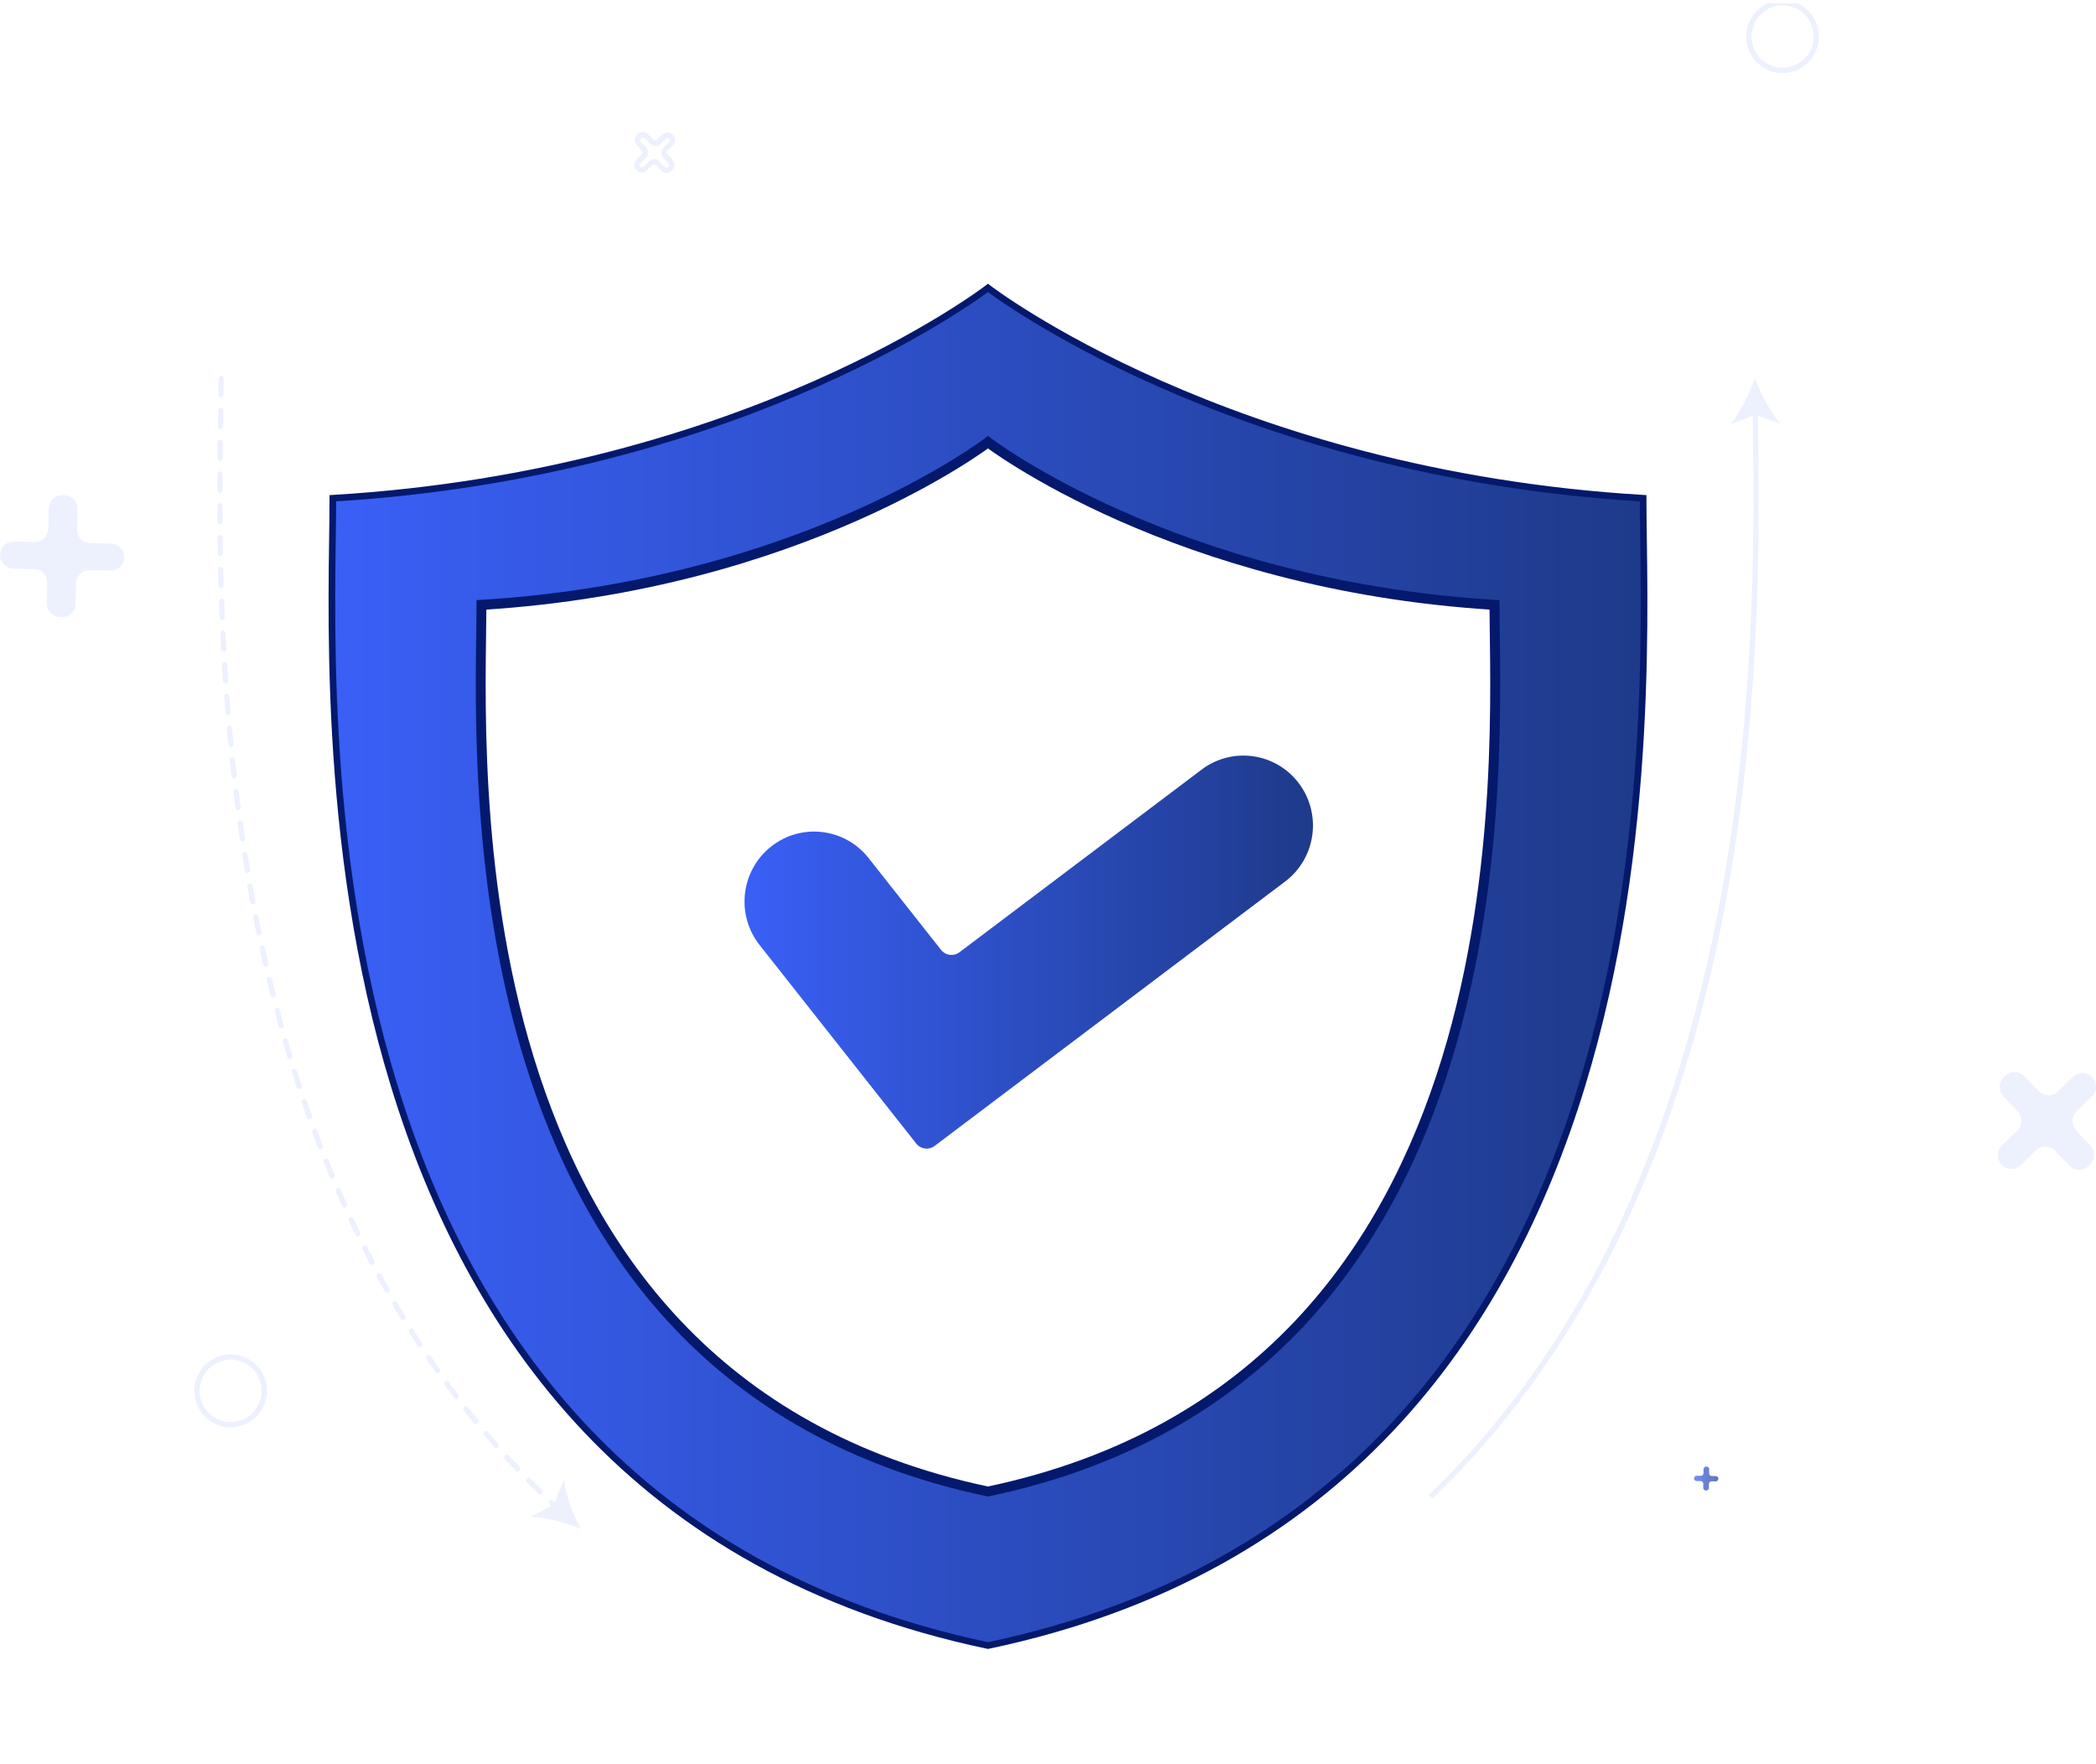
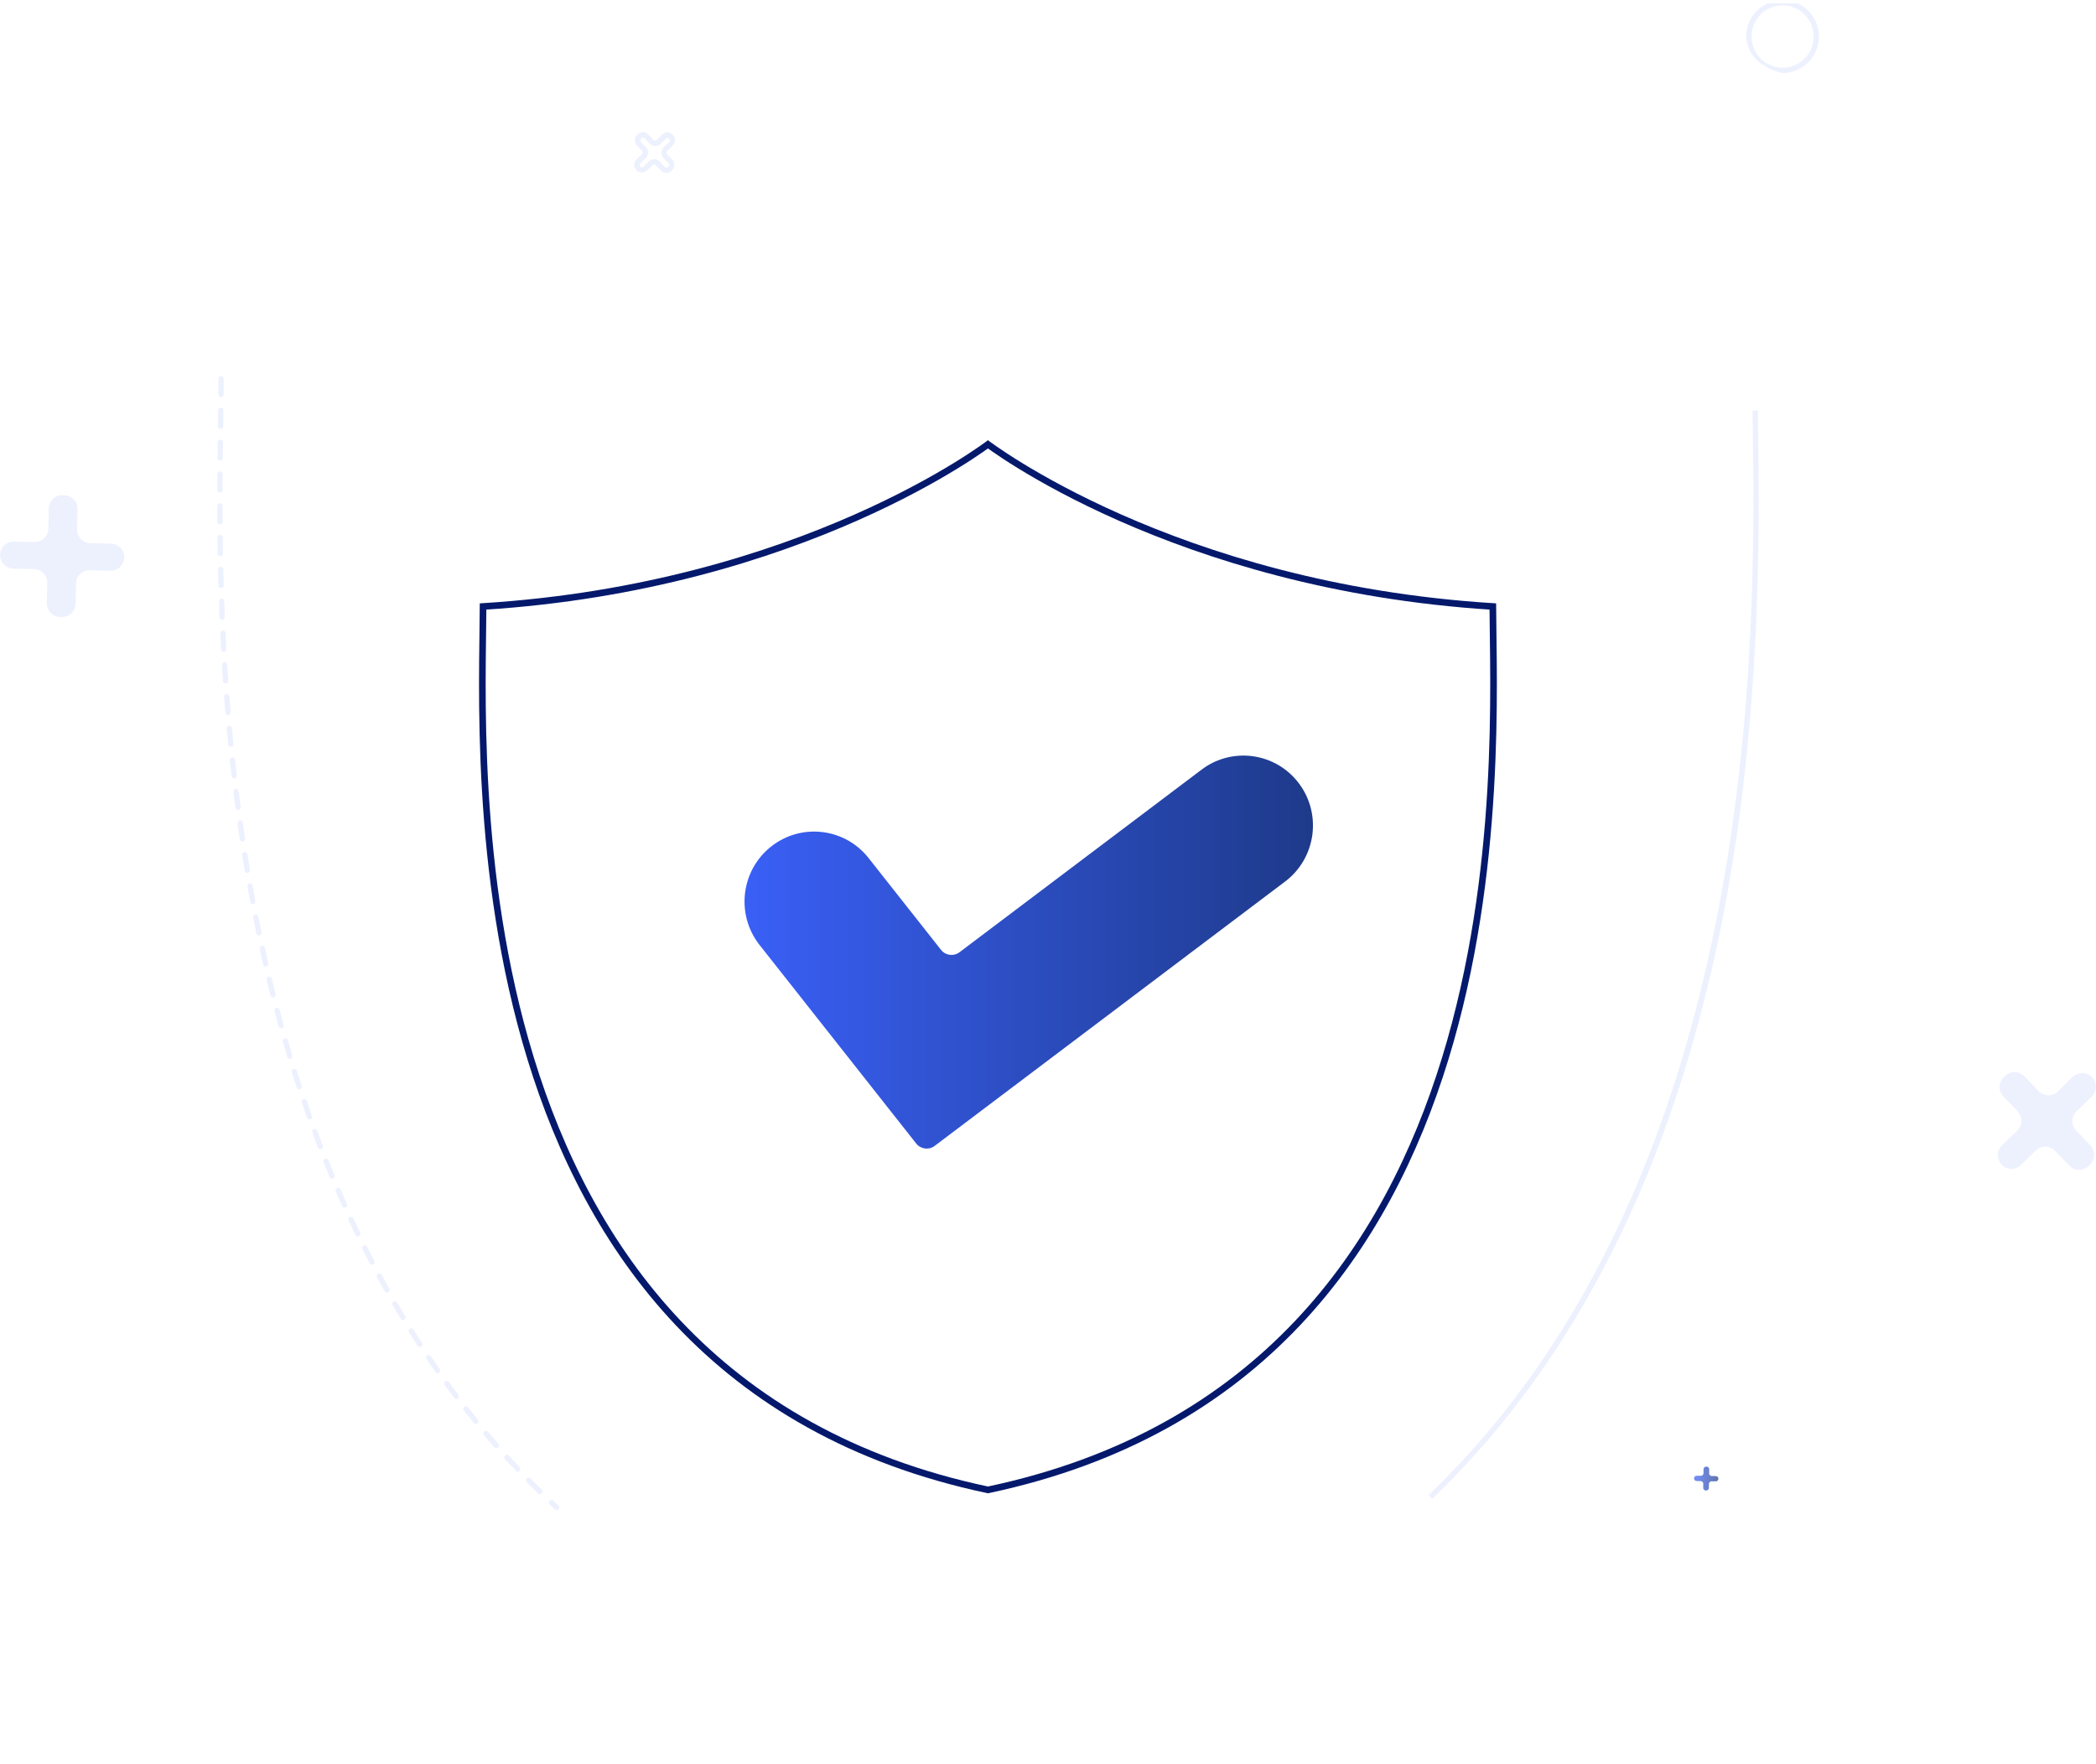
<svg xmlns="http://www.w3.org/2000/svg" width="316" height="266" viewBox="0 0 316 266" fill="none">
  <g clip-path="url(#clip0_1979_60346)">
    <g filter="url(#filter0_d_1979_60346)">
      <path d="M148.979 61.015C149.201 61.177 149.53 61.414 149.965 61.716C150.835 62.32 152.13 63.184 153.835 64.228C157.245 66.318 162.294 69.132 168.861 72.035C181.912 77.804 200.961 83.927 225.062 85.435C225.104 96.762 226.524 125.442 217.892 153.579C209.154 182.059 190.135 209.922 148.947 218.621C107.76 209.922 88.741 182.059 80.003 153.579C71.371 125.442 72.79 96.762 72.831 85.435C96.938 83.923 115.988 77.8 129.037 72.031C135.604 69.129 140.652 66.316 144.061 64.228C145.765 63.183 147.06 62.32 147.931 61.716C148.366 61.414 148.695 61.177 148.916 61.015C148.927 61.007 148.937 60.998 148.947 60.99C148.958 60.998 148.968 61.007 148.979 61.015Z" fill="white" stroke="#04196C" />
-       <path d="M247.722 69.118C185.175 65.371 148.948 37.406 148.948 37.406C148.948 37.406 112.721 65.371 50.182 69.118C50.182 97.372 41.983 219.599 148.956 242.091C255.929 219.607 247.722 97.372 247.722 69.118ZM148.956 219.115C65.979 201.669 72.344 106.864 72.344 84.949C120.852 82.043 148.956 60.349 148.956 60.349C148.956 60.349 177.052 82.035 225.568 84.949C225.56 106.864 231.925 201.678 148.956 219.115Z" fill="url(#paint0_linear_1979_60346)" stroke="#04196C" stroke-miterlimit="10" />
    </g>
    <path d="M140.907 172.762C140.039 173.417 138.806 173.258 138.133 172.404L114.52 142.475C110.92 137.912 111.68 131.276 116.219 127.656C120.758 124.036 127.36 124.801 130.952 129.364L141.877 143.208C142.551 144.062 143.783 144.221 144.652 143.566L181.167 116.023C185.799 112.53 192.375 113.474 195.849 118.13C199.323 122.787 198.385 129.398 193.753 132.899L140.907 172.762Z" fill="url(#paint1_linear_1979_60346)" />
    <g opacity="0.7">
      <path d="M301.833 172.661L304.115 170.461C304.935 169.67 304.96 168.362 304.174 167.546L302.044 165.311C301.258 164.487 301.283 163.187 302.103 162.397L302.306 162.201C303.126 161.411 304.419 161.436 305.205 162.261L307.335 164.495C308.121 165.32 309.423 165.345 310.234 164.555L312.516 162.354C313.336 161.564 314.629 161.589 315.416 162.414C316.202 163.238 316.176 164.538 315.356 165.328L313.074 167.529C312.254 168.319 312.229 169.628 313.015 170.444L315.145 172.678C315.931 173.503 315.906 174.803 315.086 175.593L314.875 175.797C314.055 176.587 312.762 176.562 311.975 175.737L309.845 173.503C309.059 172.678 307.758 172.653 306.946 173.443L304.664 175.644C303.844 176.434 302.551 176.409 301.765 175.585C300.987 174.76 301.013 173.452 301.833 172.661Z" fill="#E6EBFE" />
      <path d="M100.463 26.069C100.455 26.069 100.446 26.069 100.438 26.069C100.133 26.06 99.846 25.941 99.635 25.712L98.865 24.905C98.798 24.837 98.713 24.803 98.62 24.794C98.485 24.786 98.443 24.828 98.375 24.888L97.547 25.686C97.091 26.128 96.372 26.111 95.933 25.652C95.721 25.432 95.611 25.143 95.611 24.837C95.62 24.531 95.747 24.242 95.958 24.029L96.786 23.231C96.921 23.095 96.93 22.882 96.795 22.738L96.025 21.931C95.586 21.472 95.603 20.75 96.059 20.308L96.135 20.24C96.592 19.806 97.31 19.815 97.75 20.274L98.519 21.081C98.654 21.217 98.874 21.225 99.009 21.089L99.838 20.291C100.057 20.078 100.336 19.959 100.649 19.968C100.953 19.976 101.241 20.095 101.452 20.325C101.663 20.546 101.773 20.834 101.773 21.14C101.765 21.446 101.638 21.735 101.418 21.948L100.59 22.746C100.522 22.814 100.488 22.899 100.488 22.993C100.488 23.086 100.522 23.171 100.581 23.239L101.35 24.047C101.562 24.267 101.672 24.556 101.672 24.862C101.663 25.168 101.545 25.457 101.325 25.669L101.249 25.746C101.038 25.958 100.759 26.069 100.463 26.069ZM98.62 24.004C98.629 24.004 98.637 24.004 98.646 24.004C98.95 24.012 99.237 24.131 99.449 24.361L100.218 25.168C100.285 25.236 100.37 25.27 100.463 25.279C100.539 25.279 100.64 25.245 100.708 25.185L100.784 25.109C100.852 25.049 100.886 24.956 100.886 24.871C100.886 24.777 100.852 24.692 100.793 24.624L100.023 23.817C99.812 23.596 99.702 23.307 99.711 23.001C99.719 22.695 99.846 22.407 100.066 22.203L100.894 21.404C100.962 21.336 100.995 21.251 100.995 21.157C100.995 21.064 100.962 20.979 100.903 20.911C100.835 20.843 100.75 20.809 100.657 20.8C100.573 20.792 100.48 20.834 100.412 20.894L99.584 21.693C99.127 22.126 98.409 22.118 97.969 21.659L97.2 20.852C97.065 20.715 96.845 20.707 96.71 20.843L96.634 20.911C96.499 21.047 96.49 21.268 96.626 21.404L97.395 22.211C97.834 22.67 97.817 23.392 97.361 23.834L96.533 24.633C96.465 24.701 96.431 24.786 96.431 24.879C96.431 24.973 96.465 25.058 96.524 25.126C96.592 25.194 96.676 25.228 96.769 25.236C96.854 25.228 96.947 25.202 97.014 25.143L97.843 24.344C98.046 24.114 98.325 24.004 98.62 24.004Z" fill="#E6EBFE" />
      <path d="M16.667 86.035L13.531 85.968C12.407 85.942 11.478 86.843 11.461 87.964L11.402 91.032C11.376 92.162 10.446 93.054 9.331 93.029L9.043 93.02C7.919 92.995 7.032 92.06 7.057 90.939L7.116 87.871C7.141 86.741 6.246 85.806 5.13 85.789L2.002 85.721C0.878 85.696 -0.009 84.761 0.016 83.639C0.042 82.509 0.971 81.617 2.087 81.642L5.214 81.71C6.339 81.736 7.268 80.835 7.285 79.713L7.344 76.646C7.37 75.516 8.299 74.624 9.415 74.649L9.703 74.657C10.827 74.683 11.714 75.618 11.689 76.739L11.63 79.807C11.604 80.937 12.5 81.872 13.616 81.889L16.743 81.957C17.867 81.982 18.755 82.917 18.73 84.039C18.713 85.16 17.791 86.052 16.667 86.035Z" fill="#E6EBFE" />
-       <path d="M268.742 11.013C268.235 11.013 267.728 10.945 267.221 10.793C264.322 9.951 262.648 6.892 263.485 3.978C263.891 2.567 264.821 1.394 266.105 0.689C267.39 -0.016 268.861 -0.186 270.272 0.222C273.171 1.063 274.845 4.122 274.008 7.037C273.315 9.441 271.118 11.013 268.742 11.013ZM268.742 0.8C267.965 0.8 267.196 0.995 266.494 1.386C265.395 1.989 264.601 2.992 264.254 4.199C263.908 5.405 264.043 6.68 264.651 7.776C265.252 8.881 266.249 9.679 267.449 10.028C269.917 10.75 272.529 9.314 273.248 6.824C273.966 4.334 272.538 1.717 270.061 0.995C269.622 0.859 269.182 0.8 268.742 0.8Z" fill="#E6EBFE" />
-       <path d="M34.78 215.188C34.265 215.188 33.749 215.112 33.25 214.967C30.351 214.126 28.678 211.067 29.514 208.152C30.36 205.238 33.403 203.555 36.302 204.396C39.201 205.238 40.874 208.297 40.038 211.211C39.632 212.622 38.702 213.795 37.417 214.5C36.589 214.959 35.693 215.188 34.78 215.188ZM34.772 204.983C32.743 204.983 30.867 206.325 30.275 208.373C29.557 210.863 30.985 213.48 33.462 214.202C34.662 214.551 35.93 214.415 37.02 213.803C38.119 213.2 38.913 212.197 39.26 210.99C39.978 208.501 38.55 205.883 36.073 205.161C35.642 205.042 35.203 204.983 34.772 204.983Z" fill="#E6EBFE" />
+       <path d="M268.742 11.013C264.322 9.951 262.648 6.892 263.485 3.978C263.891 2.567 264.821 1.394 266.105 0.689C267.39 -0.016 268.861 -0.186 270.272 0.222C273.171 1.063 274.845 4.122 274.008 7.037C273.315 9.441 271.118 11.013 268.742 11.013ZM268.742 0.8C267.965 0.8 267.196 0.995 266.494 1.386C265.395 1.989 264.601 2.992 264.254 4.199C263.908 5.405 264.043 6.68 264.651 7.776C265.252 8.881 266.249 9.679 267.449 10.028C269.917 10.75 272.529 9.314 273.248 6.824C273.966 4.334 272.538 1.717 270.061 0.995C269.622 0.859 269.182 0.8 268.742 0.8Z" fill="#E6EBFE" />
      <path d="M83.93 227.664C83.837 227.664 83.736 227.63 83.66 227.562C83.389 227.316 83.119 227.061 82.857 226.815C82.696 226.662 82.688 226.415 82.84 226.254C82.992 226.092 83.237 226.084 83.398 226.237C83.66 226.483 83.93 226.738 84.201 226.984C84.361 227.137 84.37 227.384 84.226 227.545C84.142 227.622 84.032 227.664 83.93 227.664ZM81.403 225.268C81.302 225.268 81.2 225.234 81.124 225.158C80.549 224.597 79.983 224.036 79.425 223.467C79.273 223.314 79.273 223.059 79.425 222.897C79.577 222.744 79.831 222.744 79.983 222.897C80.541 223.458 81.099 224.019 81.674 224.58C81.834 224.733 81.834 224.988 81.682 225.141C81.606 225.226 81.504 225.268 81.403 225.268ZM78.047 221.861C77.946 221.861 77.836 221.818 77.76 221.733C77.211 221.155 76.67 220.569 76.129 219.974C75.977 219.813 75.994 219.558 76.154 219.413C76.315 219.269 76.568 219.277 76.712 219.439C77.245 220.025 77.785 220.603 78.335 221.181C78.487 221.342 78.479 221.597 78.318 221.742C78.242 221.827 78.149 221.861 78.047 221.861ZM74.827 218.326C74.717 218.326 74.607 218.283 74.531 218.19C74.007 217.586 73.483 216.983 72.968 216.371C72.824 216.201 72.849 215.955 73.01 215.81C73.179 215.666 73.433 215.691 73.568 215.853C74.083 216.456 74.599 217.06 75.123 217.663C75.267 217.824 75.25 218.079 75.089 218.224C75.013 218.292 74.92 218.326 74.827 218.326ZM71.734 214.672C71.615 214.672 71.505 214.621 71.429 214.527C70.922 213.907 70.424 213.278 69.933 212.649C69.798 212.479 69.823 212.225 70.001 212.089C70.17 211.953 70.424 211.978 70.559 212.157C71.049 212.777 71.548 213.406 72.046 214.017C72.182 214.187 72.165 214.442 71.987 214.578C71.911 214.646 71.827 214.672 71.734 214.672ZM68.784 210.916C68.665 210.916 68.547 210.865 68.471 210.754C67.989 210.117 67.516 209.471 67.043 208.826C66.916 208.647 66.95 208.401 67.127 208.265C67.305 208.137 67.55 208.171 67.685 208.35C68.15 208.995 68.623 209.633 69.105 210.27C69.24 210.449 69.206 210.695 69.029 210.831C68.953 210.882 68.868 210.916 68.784 210.916ZM65.969 207.041C65.842 207.041 65.724 206.982 65.648 206.871C65.192 206.217 64.735 205.554 64.287 204.891C64.16 204.713 64.211 204.458 64.397 204.339C64.575 204.211 64.828 204.262 64.946 204.441C65.394 205.095 65.842 205.758 66.299 206.404C66.425 206.582 66.383 206.837 66.206 206.965C66.13 207.016 66.045 207.041 65.969 207.041ZM63.29 203.073C63.163 203.073 63.036 203.013 62.96 202.894C62.52 202.223 62.09 201.552 61.667 200.872C61.548 200.685 61.608 200.439 61.794 200.32C61.98 200.201 62.225 200.26 62.343 200.447C62.766 201.118 63.197 201.79 63.628 202.461C63.746 202.648 63.695 202.894 63.51 203.013C63.442 203.056 63.366 203.073 63.29 203.073ZM60.754 199.02C60.619 199.02 60.492 198.952 60.416 198.824C60.002 198.136 59.596 197.448 59.19 196.759C59.08 196.572 59.14 196.326 59.334 196.215C59.52 196.105 59.765 196.164 59.875 196.36C60.272 197.048 60.678 197.736 61.092 198.416C61.202 198.603 61.143 198.85 60.957 198.969C60.889 199.003 60.822 199.02 60.754 199.02ZM58.345 194.881C58.21 194.881 58.075 194.805 57.998 194.677C57.61 193.981 57.221 193.275 56.84 192.57C56.739 192.375 56.807 192.137 57.001 192.026C57.196 191.924 57.432 191.992 57.542 192.188C57.922 192.884 58.303 193.581 58.692 194.278C58.801 194.473 58.734 194.711 58.539 194.822C58.48 194.864 58.413 194.881 58.345 194.881ZM56.08 190.675C55.936 190.675 55.801 190.599 55.725 190.463C55.361 189.757 54.998 189.044 54.643 188.33C54.541 188.134 54.626 187.896 54.82 187.794C55.015 187.693 55.252 187.778 55.353 187.973C55.708 188.678 56.071 189.392 56.435 190.097C56.536 190.293 56.46 190.531 56.266 190.633C56.198 190.658 56.139 190.675 56.08 190.675ZM53.941 186.409C53.798 186.409 53.654 186.324 53.586 186.188C53.24 185.466 52.902 184.744 52.564 184.022C52.471 183.818 52.555 183.58 52.758 183.495C52.961 183.401 53.189 183.486 53.282 183.69C53.612 184.413 53.95 185.126 54.296 185.84C54.389 186.036 54.313 186.282 54.11 186.375C54.06 186.392 54.001 186.409 53.941 186.409ZM51.938 182.076C51.786 182.076 51.642 181.991 51.575 181.838C51.254 181.107 50.932 180.376 50.62 179.645C50.535 179.442 50.628 179.204 50.831 179.119C51.034 179.034 51.27 179.127 51.355 179.331C51.668 180.062 51.989 180.784 52.31 181.515C52.403 181.719 52.31 181.957 52.107 182.042C52.048 182.067 51.989 182.076 51.938 182.076ZM50.053 177.691C49.901 177.691 49.749 177.598 49.69 177.445C49.386 176.705 49.09 175.966 48.794 175.227C48.709 175.023 48.811 174.793 49.014 174.709C49.217 174.624 49.453 174.726 49.529 174.929C49.825 175.669 50.121 176.399 50.425 177.139C50.51 177.343 50.417 177.581 50.214 177.657C50.155 177.683 50.104 177.691 50.053 177.691ZM48.295 173.255C48.135 173.255 47.983 173.162 47.923 173.001C47.636 172.253 47.357 171.505 47.087 170.749C47.011 170.545 47.112 170.315 47.323 170.239C47.526 170.162 47.754 170.264 47.83 170.477C48.109 171.225 48.38 171.972 48.667 172.72C48.743 172.924 48.642 173.153 48.439 173.238C48.388 173.247 48.346 173.255 48.295 173.255ZM46.647 168.752C46.486 168.752 46.326 168.65 46.275 168.488C46.013 167.732 45.751 166.976 45.498 166.22C45.43 166.007 45.54 165.786 45.743 165.71C45.946 165.642 46.174 165.752 46.25 165.956C46.503 166.712 46.765 167.46 47.027 168.216C47.103 168.429 46.993 168.65 46.782 168.726C46.731 168.743 46.689 168.752 46.647 168.752ZM45.109 164.214C44.94 164.214 44.788 164.104 44.728 163.942C44.483 163.178 44.238 162.413 44.001 161.657C43.934 161.444 44.052 161.223 44.263 161.155C44.475 161.087 44.694 161.206 44.762 161.419C44.999 162.175 45.236 162.94 45.489 163.696C45.557 163.908 45.447 164.129 45.236 164.197C45.193 164.206 45.151 164.214 45.109 164.214ZM43.689 159.634C43.52 159.634 43.359 159.524 43.308 159.345C43.08 158.58 42.86 157.807 42.641 157.042C42.581 156.83 42.7 156.609 42.911 156.55C43.122 156.49 43.342 156.609 43.401 156.821C43.621 157.586 43.841 158.351 44.069 159.116C44.128 159.328 44.01 159.549 43.799 159.617C43.765 159.626 43.731 159.634 43.689 159.634ZM42.379 155.029C42.201 155.029 42.041 154.91 41.998 154.731C41.787 153.958 41.584 153.185 41.381 152.411C41.322 152.199 41.449 151.978 41.669 151.927C41.88 151.876 42.1 151.995 42.15 152.216C42.353 152.989 42.556 153.754 42.767 154.527C42.827 154.74 42.7 154.961 42.488 155.02C42.446 155.02 42.412 155.029 42.379 155.029ZM41.161 150.389C40.984 150.389 40.823 150.27 40.773 150.083C40.578 149.301 40.392 148.528 40.206 147.746C40.156 147.534 40.291 147.313 40.502 147.262C40.713 147.211 40.933 147.347 40.984 147.559C41.17 148.333 41.356 149.106 41.55 149.888C41.601 150.1 41.474 150.321 41.263 150.372C41.229 150.38 41.195 150.389 41.161 150.389ZM40.054 145.724C39.877 145.724 39.708 145.596 39.665 145.409C39.488 144.628 39.31 143.846 39.15 143.064C39.099 142.852 39.243 142.639 39.454 142.588C39.674 142.537 39.877 142.682 39.927 142.894C40.096 143.676 40.266 144.449 40.443 145.231C40.494 145.443 40.358 145.664 40.147 145.707C40.113 145.715 40.088 145.724 40.054 145.724ZM39.04 141.033C38.854 141.033 38.693 140.906 38.651 140.71C38.49 139.92 38.33 139.138 38.178 138.357C38.136 138.144 38.279 137.932 38.49 137.889C38.71 137.847 38.913 137.991 38.955 138.204C39.108 138.985 39.268 139.767 39.429 140.549C39.471 140.761 39.336 140.974 39.124 141.025C39.099 141.033 39.065 141.033 39.04 141.033ZM38.119 136.326C37.933 136.326 37.764 136.19 37.73 136.003C37.586 135.213 37.442 134.422 37.299 133.641C37.256 133.42 37.4 133.216 37.62 133.182C37.831 133.139 38.042 133.284 38.076 133.505C38.212 134.286 38.355 135.077 38.499 135.858C38.541 136.079 38.398 136.283 38.178 136.326C38.169 136.326 38.144 136.326 38.119 136.326ZM37.29 131.61C37.096 131.61 36.935 131.474 36.901 131.278C36.766 130.488 36.639 129.698 36.521 128.908C36.487 128.687 36.639 128.483 36.851 128.449C37.062 128.415 37.273 128.559 37.307 128.78C37.434 129.562 37.561 130.352 37.688 131.142C37.721 131.363 37.578 131.567 37.358 131.601C37.333 131.601 37.316 131.61 37.29 131.61ZM36.546 126.868C36.352 126.868 36.183 126.724 36.158 126.528C36.039 125.738 35.929 124.939 35.819 124.149C35.786 123.928 35.938 123.724 36.158 123.699C36.369 123.665 36.572 123.818 36.606 124.039C36.715 124.829 36.825 125.619 36.944 126.409C36.977 126.63 36.825 126.834 36.614 126.86C36.589 126.868 36.563 126.868 36.546 126.868ZM35.887 122.118C35.693 122.118 35.524 121.974 35.49 121.77C35.389 120.971 35.287 120.181 35.194 119.39C35.169 119.17 35.321 118.974 35.541 118.949C35.752 118.915 35.955 119.076 35.98 119.297C36.073 120.087 36.175 120.878 36.276 121.676C36.301 121.897 36.149 122.093 35.929 122.127C35.921 122.118 35.904 122.118 35.887 122.118ZM35.304 117.36C35.101 117.36 34.932 117.207 34.907 117.003C34.814 116.204 34.729 115.405 34.645 114.615C34.619 114.394 34.78 114.199 35 114.173C35.211 114.148 35.414 114.309 35.439 114.53C35.524 115.32 35.608 116.11 35.701 116.909C35.727 117.13 35.566 117.326 35.355 117.351C35.338 117.36 35.321 117.36 35.304 117.36ZM34.797 112.584C34.594 112.584 34.425 112.431 34.4 112.227C34.324 111.428 34.247 110.63 34.18 109.839C34.163 109.618 34.324 109.423 34.543 109.406C34.746 109.389 34.957 109.55 34.974 109.771C35.042 110.562 35.118 111.36 35.194 112.159C35.211 112.38 35.059 112.576 34.839 112.593C34.831 112.584 34.814 112.584 34.797 112.584ZM34.374 107.809C34.171 107.809 33.994 107.647 33.977 107.443C33.909 106.644 33.85 105.846 33.791 105.047C33.774 104.826 33.935 104.639 34.154 104.622C34.374 104.605 34.56 104.766 34.586 104.987C34.645 105.778 34.704 106.576 34.771 107.375C34.788 107.596 34.628 107.792 34.408 107.809C34.391 107.809 34.383 107.809 34.374 107.809ZM34.011 103.024C33.808 103.024 33.63 102.863 33.614 102.651C33.563 101.843 33.512 101.045 33.461 100.254C33.444 100.033 33.614 99.847 33.833 99.829C34.044 99.821 34.239 99.982 34.256 100.203C34.306 100.994 34.357 101.792 34.408 102.591C34.425 102.812 34.256 102.999 34.036 103.016C34.028 103.024 34.019 103.024 34.011 103.024ZM33.723 98.24C33.512 98.24 33.334 98.079 33.326 97.867C33.284 97.059 33.242 96.261 33.208 95.47C33.199 95.249 33.368 95.062 33.588 95.054C33.799 95.045 33.994 95.215 34.002 95.436C34.036 96.227 34.078 97.025 34.121 97.833C34.129 98.053 33.968 98.24 33.749 98.257C33.732 98.24 33.723 98.24 33.723 98.24ZM33.495 93.448C33.284 93.448 33.106 93.278 33.098 93.066C33.064 92.258 33.039 91.46 33.005 90.669C32.996 90.448 33.166 90.261 33.385 90.253C33.605 90.227 33.791 90.414 33.799 90.635C33.825 91.425 33.859 92.224 33.892 93.031C33.901 93.252 33.732 93.439 33.512 93.448C33.504 93.448 33.495 93.448 33.495 93.448ZM33.326 88.655C33.115 88.655 32.937 88.485 32.929 88.264C32.904 87.457 32.887 86.659 32.87 85.868C32.861 85.647 33.039 85.469 33.258 85.46C33.504 85.469 33.664 85.63 33.664 85.851C33.681 86.641 33.706 87.44 33.723 88.248C33.732 88.468 33.554 88.655 33.334 88.655C33.334 88.655 33.334 88.655 33.326 88.655ZM33.225 83.854C33.005 83.854 32.827 83.676 32.827 83.463C32.81 82.648 32.802 81.849 32.794 81.059C32.794 80.838 32.971 80.659 33.182 80.651C33.394 80.642 33.58 80.829 33.588 81.05C33.597 81.841 33.605 82.639 33.622 83.447C33.622 83.676 33.444 83.854 33.225 83.854ZM33.166 79.062C32.946 79.062 32.768 78.883 32.768 78.662C32.76 77.847 32.76 77.048 32.76 76.258C32.76 76.037 32.937 75.858 33.157 75.858C33.377 75.858 33.554 76.037 33.554 76.258C33.554 77.039 33.554 77.838 33.563 78.654C33.563 78.875 33.385 79.062 33.166 79.062ZM33.157 74.261C32.937 74.261 32.76 74.082 32.76 73.861C32.76 73.046 32.768 72.247 32.768 71.465C32.768 71.244 32.946 71.066 33.166 71.066C33.385 71.066 33.563 71.244 33.563 71.465C33.554 72.247 33.554 73.046 33.554 73.861C33.554 74.082 33.377 74.261 33.157 74.261ZM33.191 69.468C32.971 69.468 32.794 69.29 32.794 69.069C32.802 68.245 32.81 67.446 32.819 66.673C32.819 66.452 32.996 66.282 33.216 66.282C33.216 66.282 33.216 66.282 33.225 66.282C33.444 66.282 33.622 66.469 33.614 66.69C33.605 67.463 33.597 68.262 33.588 69.086C33.588 69.29 33.411 69.468 33.191 69.468ZM33.25 64.676C33.022 64.676 32.853 64.489 32.853 64.268L32.887 61.872C32.887 61.651 33.064 61.481 33.284 61.481C33.284 61.481 33.284 61.481 33.292 61.481C33.512 61.481 33.69 61.668 33.681 61.889L33.647 64.285C33.647 64.497 33.47 64.676 33.25 64.676ZM33.318 59.875C33.309 59.875 33.309 59.875 33.318 59.875C33.098 59.875 32.92 59.688 32.92 59.475C32.929 58.626 32.937 57.827 32.937 57.079C32.937 56.858 33.115 56.68 33.334 56.68C33.554 56.68 33.732 56.858 33.732 57.079C33.732 57.827 33.723 58.626 33.715 59.484C33.706 59.705 33.529 59.875 33.318 59.875Z" fill="#E6EBFE" />
-       <path d="M87.522 230.459C85.283 229.567 82.248 228.743 79.949 228.709L83.499 226.805L85.012 223.066C85.283 225.361 86.407 228.318 87.522 230.459Z" fill="#E6EBFE" />
      <path d="M215.94 225.966L215.391 225.388C265.817 177.013 264.676 94.758 264.245 63.793L264.22 61.907L265.014 61.898L265.04 63.785C265.26 79.301 265.657 108.184 259.673 138.638C252.37 175.755 237.654 205.139 215.94 225.966Z" fill="#E6EBFE" />
-       <path d="M264.575 57.078C265.437 59.338 266.9 62.134 268.429 63.867L264.634 62.533L260.873 63.953C262.369 62.194 263.764 59.355 264.575 57.078Z" fill="#E6EBFE" />
      <path d="M258.666 223.336L258.049 223.327C257.829 223.319 257.643 223.497 257.643 223.718L257.635 224.322C257.626 224.543 257.449 224.721 257.229 224.713H257.17C256.95 224.704 256.773 224.526 256.781 224.305L256.789 223.701C256.798 223.48 256.62 223.294 256.401 223.294L255.784 223.285C255.564 223.276 255.386 223.098 255.395 222.877C255.403 222.656 255.581 222.478 255.801 222.486L256.418 222.495C256.637 222.503 256.823 222.325 256.823 222.104L256.832 221.501C256.84 221.28 257.018 221.101 257.237 221.11H257.297C257.516 221.118 257.694 221.297 257.685 221.518L257.677 222.121C257.668 222.342 257.846 222.529 258.066 222.529L258.683 222.537C258.903 222.546 259.08 222.724 259.072 222.945C259.072 223.166 258.886 223.344 258.666 223.336Z" fill="url(#paint2_linear_1979_60346)" />
    </g>
  </g>
  <defs>
    <filter id="filter0_d_1979_60346" x="19.537" y="12.773" width="258.831" height="265.828" filterUnits="userSpaceOnUse" color-interpolation-filters="sRGB">
      <feFlood flood-opacity="0" result="BackgroundImageFix" />
      <feColorMatrix in="SourceAlpha" type="matrix" values="0 0 0 0 0 0 0 0 0 0 0 0 0 0 0 0 0 0 127 0" result="hardAlpha" />
      <feOffset dy="6" />
      <feGaussianBlur stdDeviation="15" />
      <feComposite in2="hardAlpha" operator="out" />
      <feColorMatrix type="matrix" values="0 0 0 0 0.143 0 0 0 0 0.291 0 0 0 0 0.875 0 0 0 0.4 0" />
      <feBlend mode="normal" in2="BackgroundImageFix" result="effect1_dropShadow_1979_60346" />
      <feBlend mode="normal" in="SourceGraphic" in2="effect1_dropShadow_1979_60346" result="shape" />
    </filter>
    <linearGradient id="paint0_linear_1979_60346" x1="247.867" y1="139.749" x2="46.74" y2="139.749" gradientUnits="userSpaceOnUse">
      <stop stop-color="#1E3A8A" />
      <stop offset="1" stop-color="#3A60F8" />
    </linearGradient>
    <linearGradient id="paint1_linear_1979_60346" x1="197.947" y1="143.928" x2="110.82" y2="143.928" gradientUnits="userSpaceOnUse">
      <stop stop-color="#1E3A8A" />
      <stop offset="1" stop-color="#3A60F8" />
    </linearGradient>
    <linearGradient id="paint2_linear_1979_60346" x1="259.072" y1="222.911" x2="255.333" y2="222.911" gradientUnits="userSpaceOnUse">
      <stop stop-color="#1E3A8A" />
      <stop offset="1" stop-color="#3A60F8" />
    </linearGradient>
    <clipPath id="clip0_1979_60346">
      <rect width="316" height="265" fill="white" transform="translate(0 0.5)" />
    </clipPath>
  </defs>
</svg>